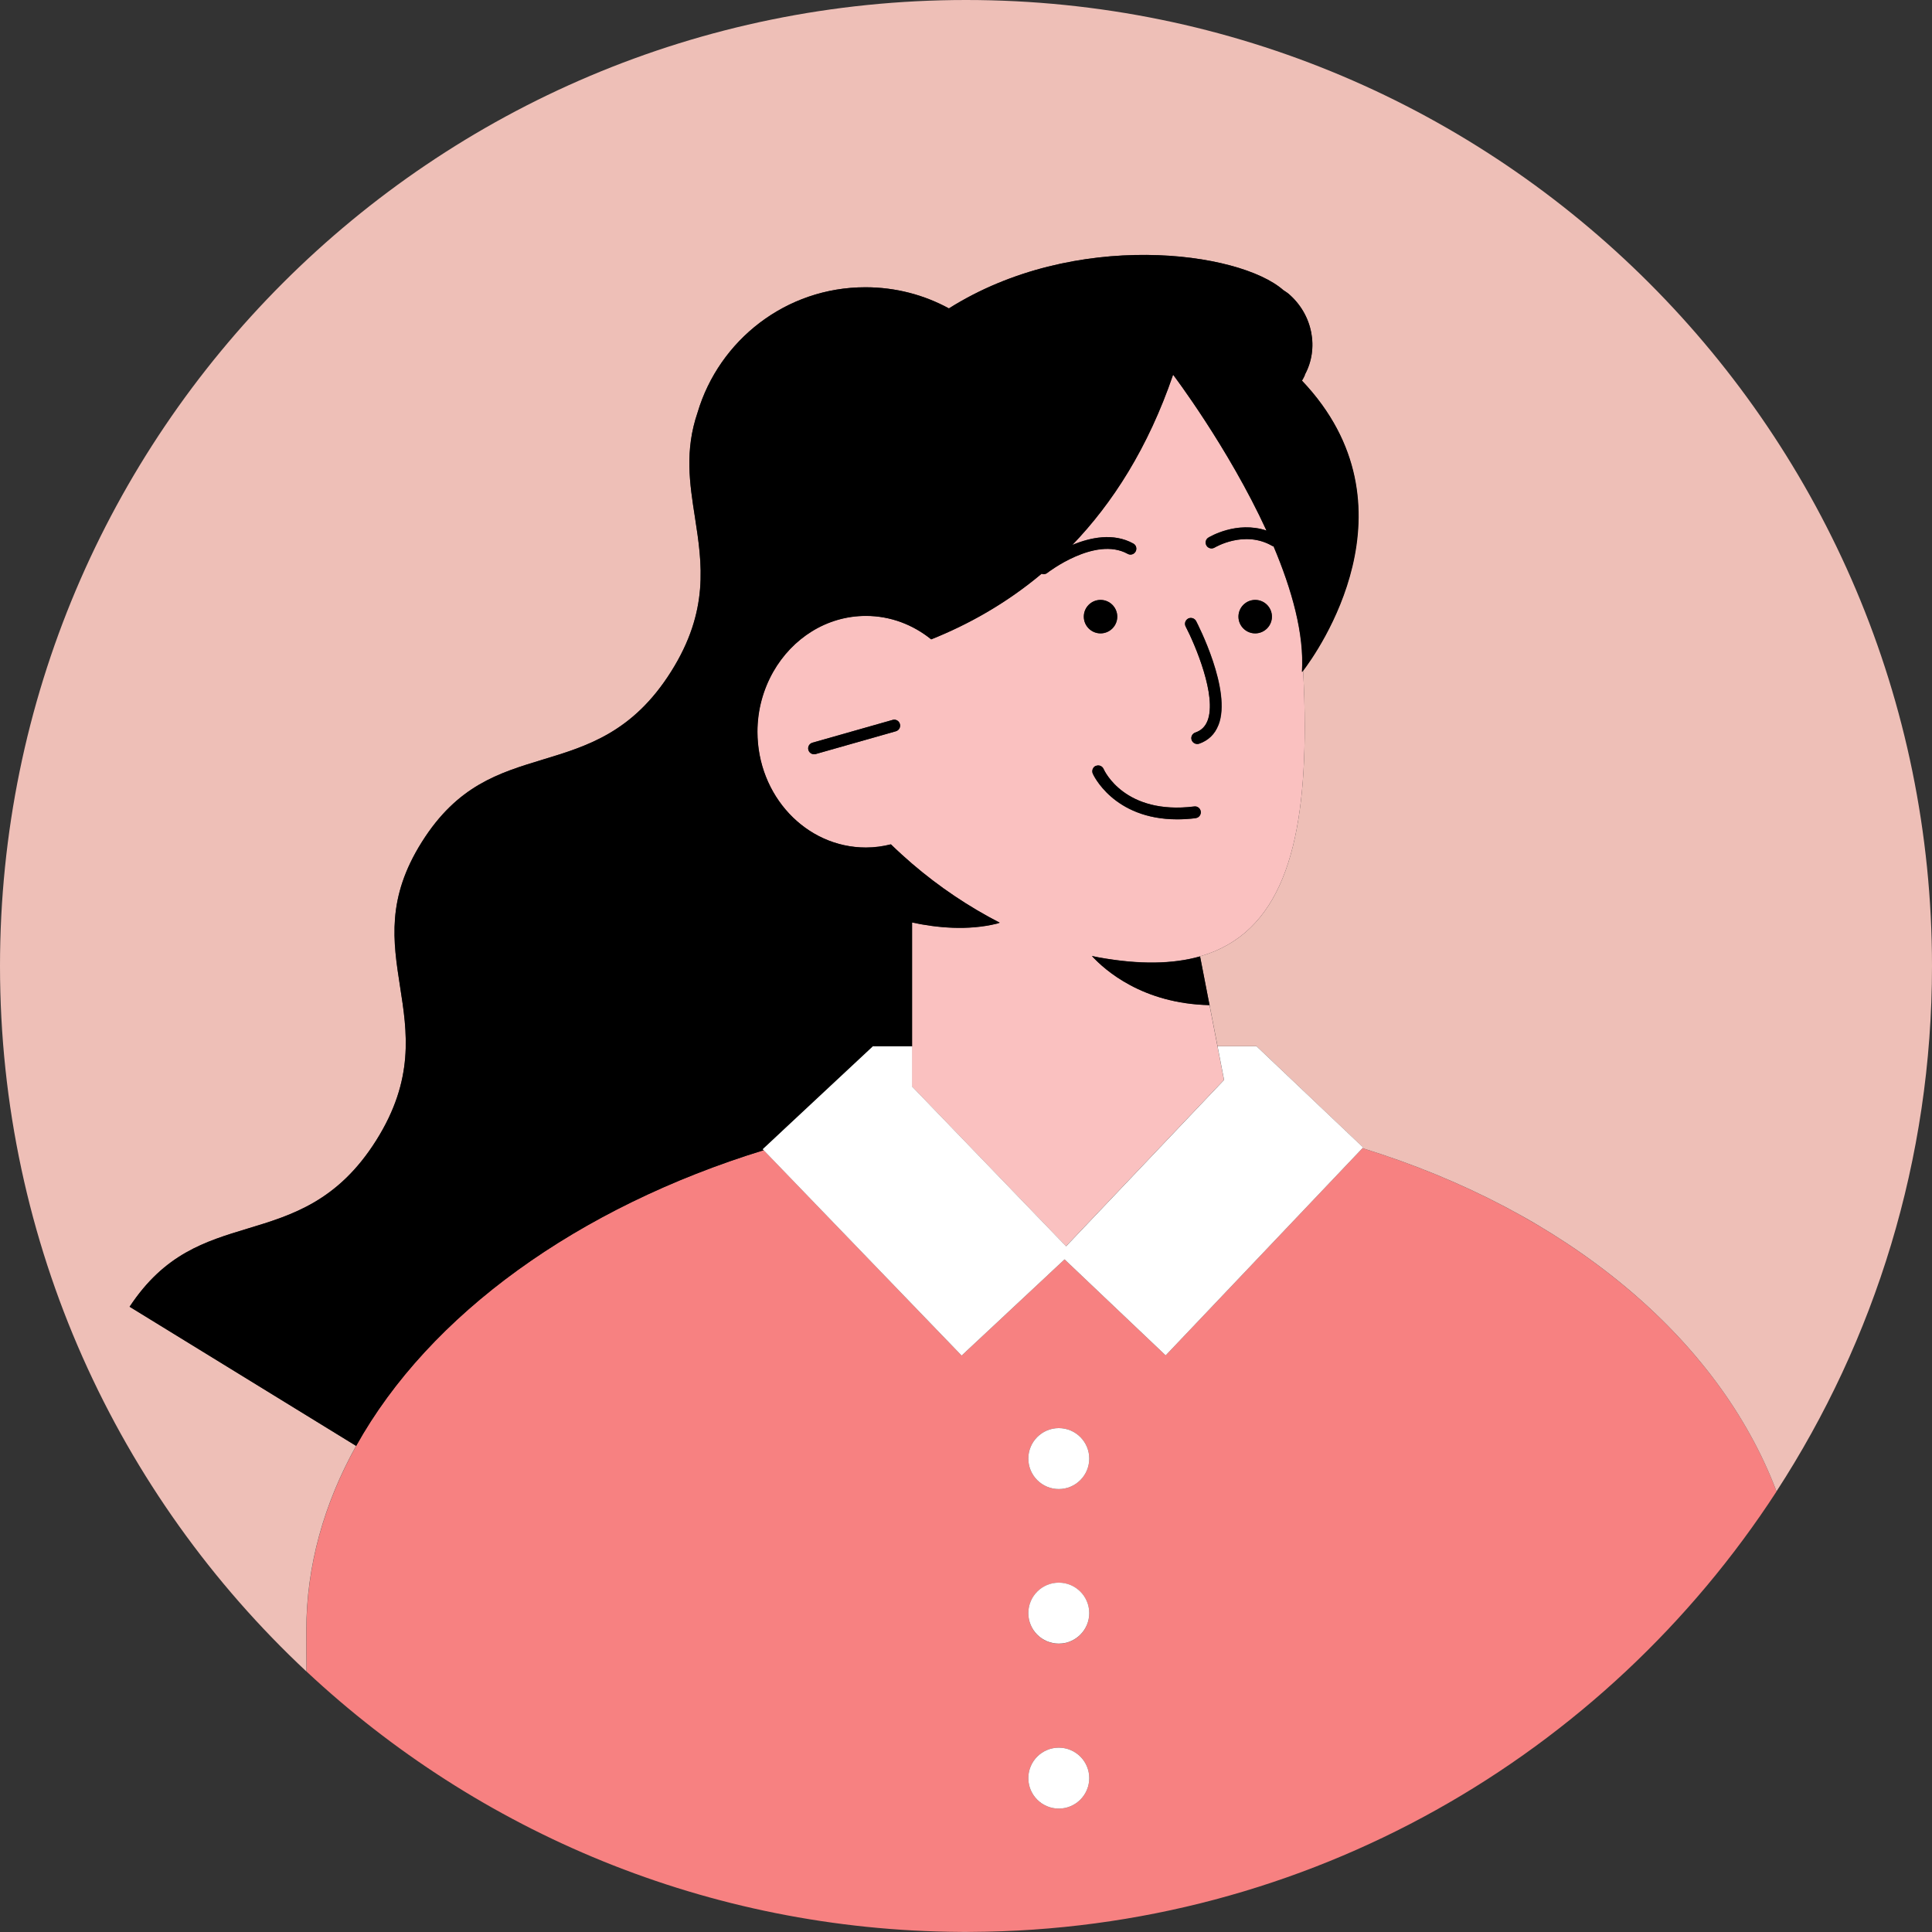
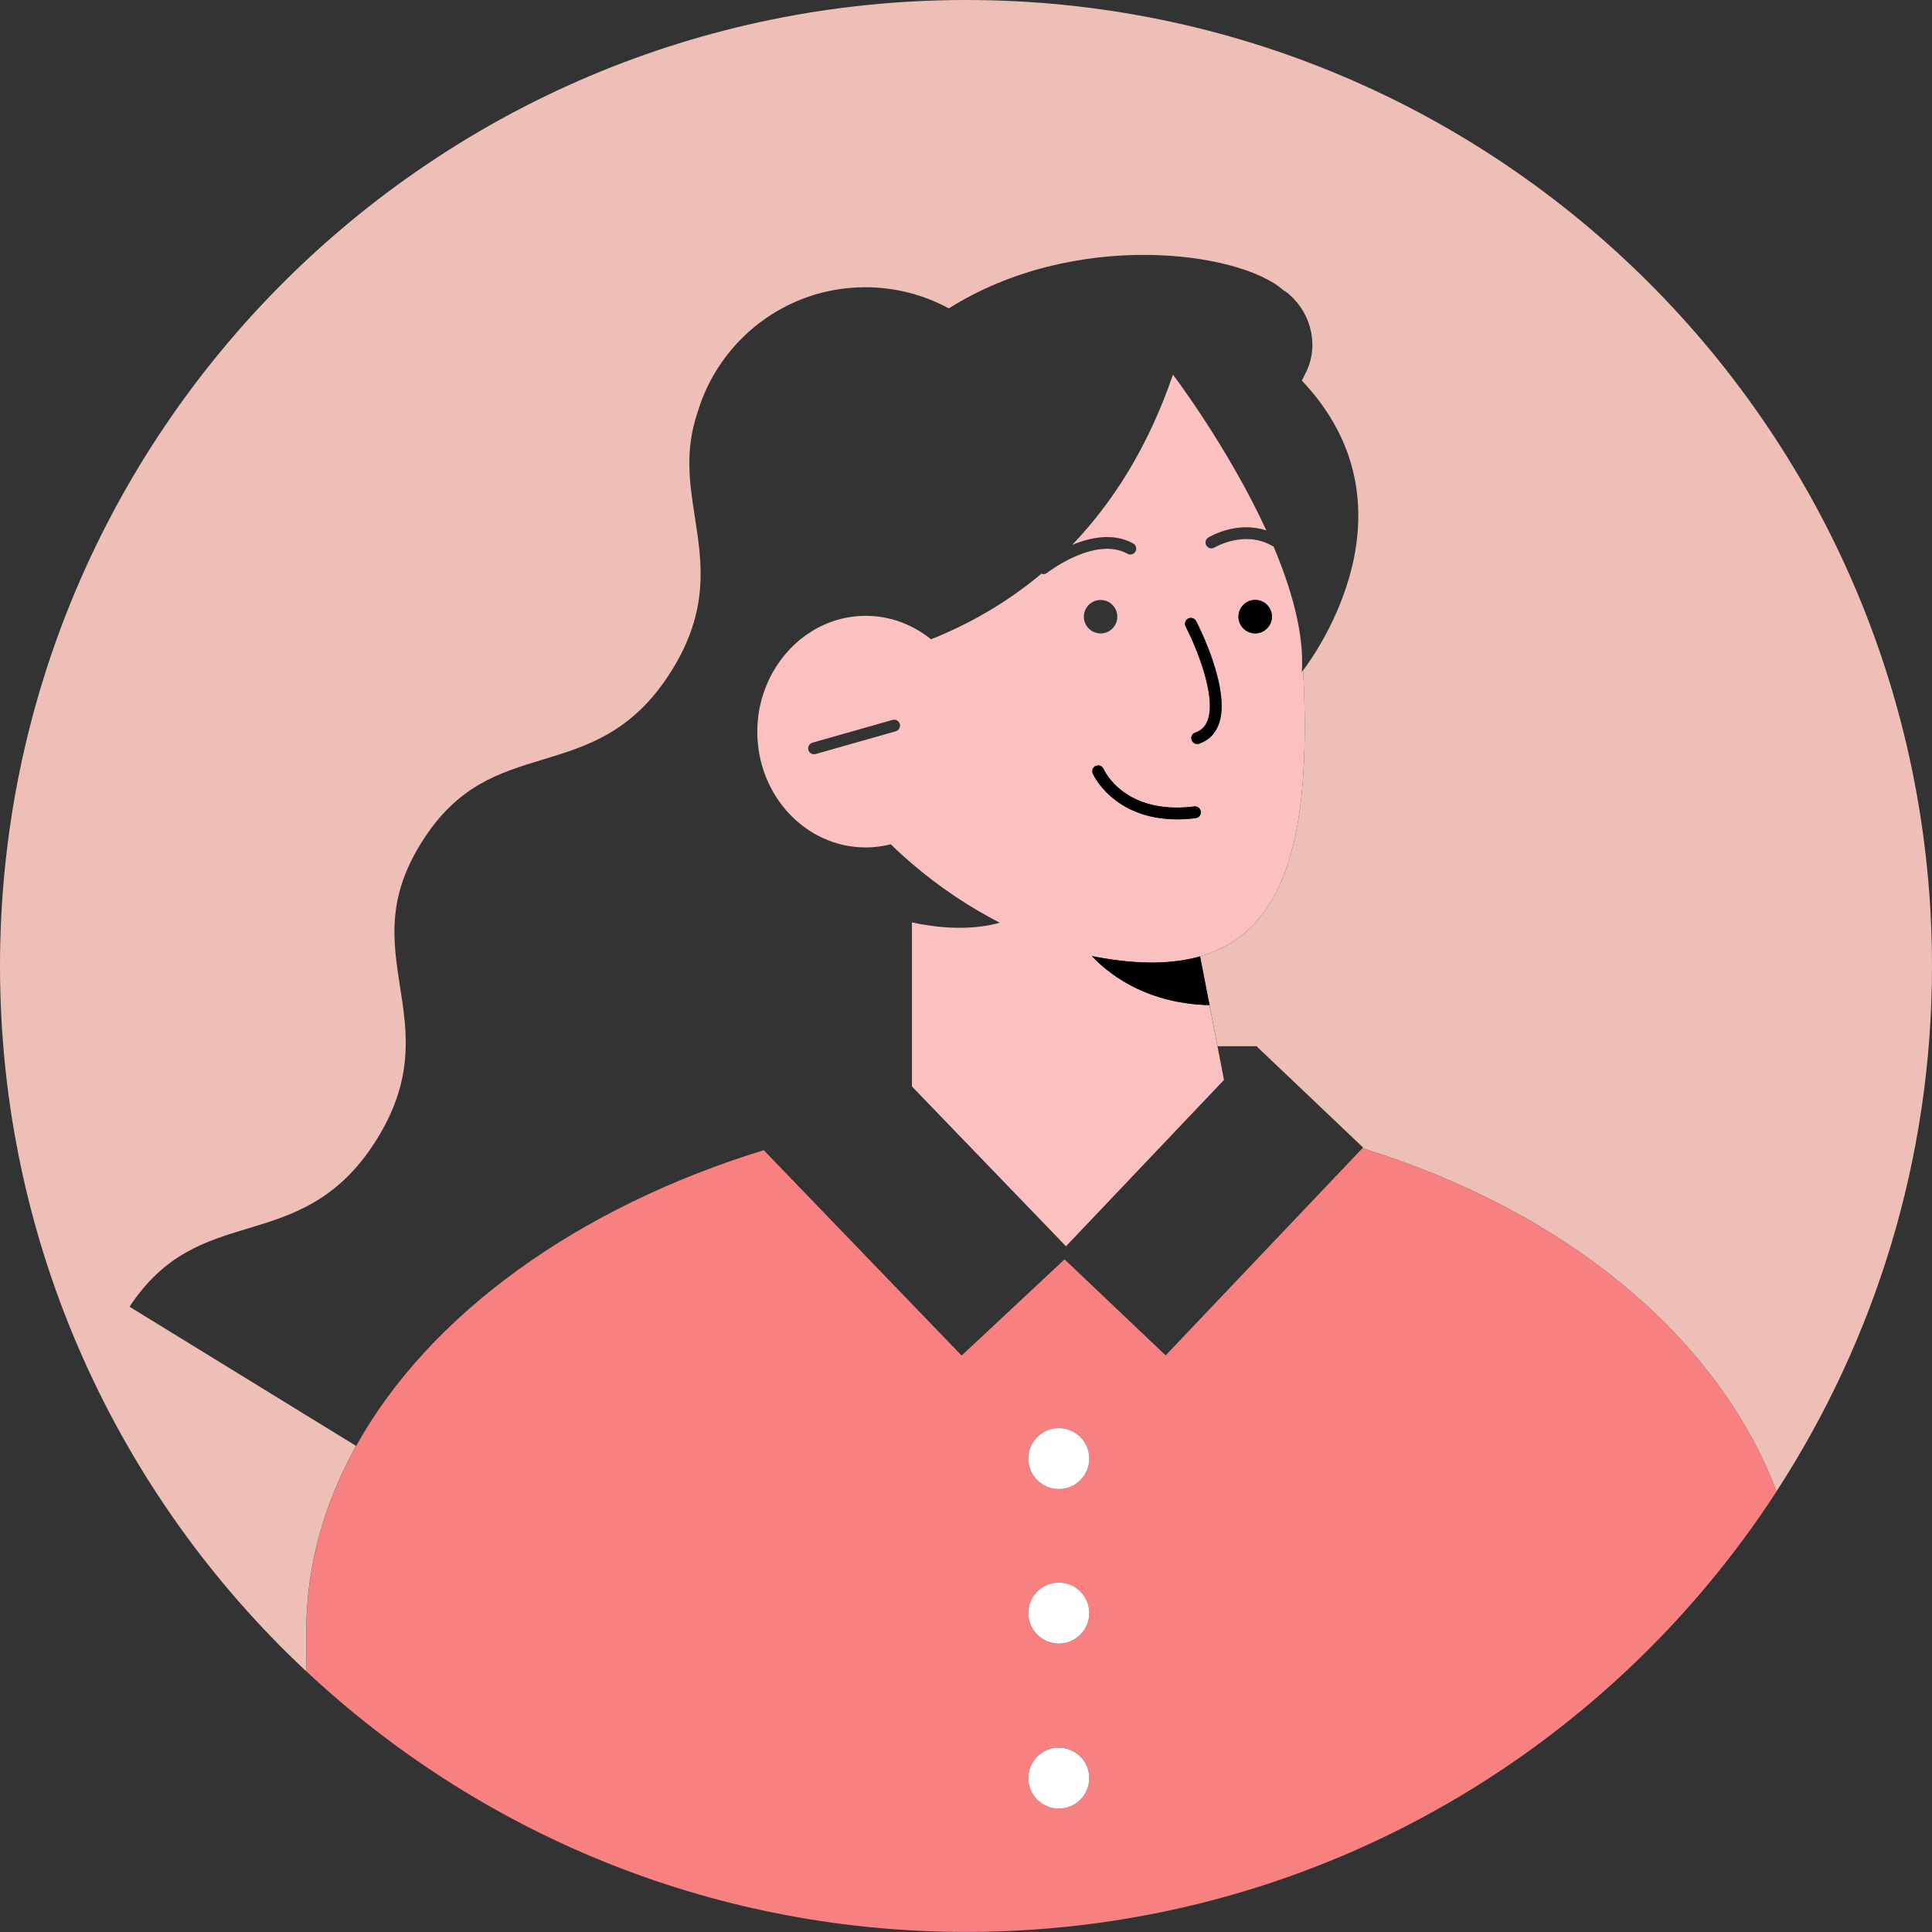
<svg xmlns="http://www.w3.org/2000/svg" id="_レイヤー_2" data-name="レイヤー 2" viewBox="0 0 201.03 201.03">
  <rect x="0" y="0" width="201.03" height="201.03" fill="#333333" stroke="none" />
  <defs>
    <style>
      .cls-1 {
        fill: #eebfb7;
      }

      .cls-2 {
        fill: #fff;
      }

      .cls-3 {
        fill: #fac1c0;
      }

      .cls-4 {
        fill: #f78181;
      }

      .cls-5 {
        fill: #f4ece7;
      }
    </style>
  </defs>
  <g id="_ベース" data-name="ベース">
    <g>
      <path class="cls-4" d="m184.85,155.18c-6.05-16.03-21.94-29.17-43.08-35.71l-20.48,21.56-10.52-9.99-10.71,10.01-20.59-21.37c-19.3,5.93-34.78,17.05-42.41,30.77-3.33,5.99-5.18,12.46-5.18,19.22,0,1.49,0,2.91.02,4.26,17.83,16.67,41.72,26.93,68.03,27.09.36,0,.7,0,1.06,0,35.16-.16,66.03-18.37,83.87-45.84Zm-74.68-6.58c1.75,0,3.17,1.42,3.17,3.17s-1.42,3.17-3.17,3.17-3.17-1.42-3.17-3.17,1.42-3.17,3.17-3.17Zm0,16.09c1.75,0,3.17,1.42,3.17,3.17s-1.42,3.17-3.17,3.17-3.17-1.42-3.17-3.17,1.42-3.17,3.17-3.17Zm0,17.16c1.75,0,3.17,1.42,3.17,3.17s-1.42,3.17-3.17,3.17-3.17-1.42-3.17-3.17,1.42-3.17,3.17-3.17Z" />
      <path class="cls-3" d="m135.46,69.93c.26-3.97-1.06-8.61-2.95-13.08-.04-.01-.08-.02-.12-.04-2.91-1.7-5.98.15-6.02.16-.1.06-.21.09-.32.09-.21,0-.41-.1-.52-.29-.18-.29-.09-.67.2-.84.13-.08,2.95-1.77,6.04-.73-3.98-8.66-9.72-16.22-9.72-16.22-2.61,7.63-6.32,13.37-10.49,17.72,1.9-.79,4.29-1.29,6.35-.15.3.16.4.53.24.83-.16.3-.54.41-.83.24-3.39-1.87-8.32,1.95-8.37,1.99-.11.09-.25.13-.38.13-.07,0-.14-.02-.2-.05-3.73,3.13-7.68,5.31-11.49,6.83-1.89-1.52-4.24-2.44-6.79-2.44-4.1,0-7.67,2.34-9.65,5.82-1.03,1.82-1.64,3.95-1.64,6.23,0,6.66,5.05,12.05,11.29,12.05.9,0,1.77-.12,2.6-.33.71.7,1.44,1.36,2.2,2.01,2.83,2.43,5.94,4.51,9.12,6.14-.1.03-.18.07-.29.1-3.05.75-6.28.43-8.83-.12v17.07l16.03,16.63,16.44-17.31-.68-3.51-.83-4.28c-6.98-.15-10.9-3.65-12.24-5.11.23.05.46.1.69.14,4.27.77,7.75.7,10.57-.1,8.37-2.39,10.89-11.27,10.89-23.89,0-1.89-.05-3.86-.17-5.87-.09.11-.14.17-.14.17Zm-42.25,6.16l-8.34,2.37c-.06.02-.11.02-.17.02-.27,0-.51-.18-.59-.44-.09-.33.1-.66.42-.76l8.34-2.37c.33-.1.66.1.76.42.09.33-.1.66-.42.76Zm19.57-11.92c0-.96.78-1.74,1.74-1.74s1.74.78,1.74,1.74-.78,1.74-1.74,1.74-1.74-.78-1.74-1.74Zm11.63,20.97c-.68.08-1.32.12-1.92.12-6.67,0-8.77-4.7-8.79-4.76-.13-.31.01-.67.32-.81.31-.13.67,0,.8.32.09.2,2.21,4.8,9.43,3.9.34-.05.64.2.68.53.04.34-.2.64-.53.68Zm2.37-9.68c-.37.95-1.05,1.59-2,1.93-.07.02-.13.03-.2.03-.25,0-.49-.16-.58-.41-.11-.32.06-.67.38-.78.61-.21,1.03-.61,1.27-1.22,1.01-2.55-1.3-7.94-2.27-9.81-.16-.3-.04-.67.26-.83.3-.15.67-.04.83.26.15.29,3.75,7.24,2.32,10.83Zm3.82-9.55c-.96,0-1.74-.78-1.74-1.74s.78-1.74,1.74-1.74,1.74.78,1.74,1.74-.78,1.74-1.74,1.74Z" />
-       <path class="cls-5" d="m100.52,201.03c.16,0,.31-.01.46-.01-.36,0-.71,0-1.06,0,.2,0,.4.02.6.02Z" />
      <path class="cls-1" d="m100.52,0C45,0,0,45,0,100.52c0,28.97,12.28,55.07,31.89,73.41-.02-1.35-.02-2.77-.02-4.26,0-6.76,1.85-13.23,5.18-19.22l-23.57-14.48c3.64-5.51,7.84-6.79,12.3-8.14,4.61-1.39,9.38-2.85,13.36-9.17,3.99-6.34,3.23-11.26,2.48-16.02-.73-4.71-1.42-9.17,2.27-15.03,3.7-5.88,8-7.18,12.57-8.57,4.62-1.4,9.38-2.83,13.37-9.17,3.98-6.32,3.22-11.25,2.48-16.02-.55-3.55-1.08-6.96.27-10.93,2.24-7.53,9.2-13.03,17.46-13.03,3.15,0,6.11.8,8.69,2.2,13.09-8.25,30.2-5.96,34.8-1.9.17.12.36.22.52.36,2.56,2.18,3.21,5.73,1.71,8.45-.17.38-.31.59-.31.59,12.45,13.11,1.49,28.39.14,30.16.11,2.01.17,3.99.17,5.87,0,12.62-2.52,21.5-10.89,23.89l.9,4.63.09.44.83,4.28h4.01l.02-.02.02.02h0s11.09,10.54,11.09,10.54l-.06.07c21.14,6.53,37.02,19.67,43.08,35.71,10.22-15.74,16.18-34.5,16.18-54.66C201.03,45,156.03,0,100.52,0Z" />
      <path d="m124.88,99.52c-2.82.8-6.3.88-10.57.1-.23-.04-.46-.09-.69-.14,1.34,1.46,5.26,4.96,12.24,5.11l-.09-.44-.9-4.63Z" />
      <path d="m123.63,64.36c-.3.16-.42.53-.26.83.97,1.86,3.28,7.26,2.27,9.81-.24.61-.65,1.01-1.27,1.22-.32.11-.49.46-.38.78.09.25.33.41.58.41.07,0,.14-.01.2-.03.96-.33,1.63-.98,2-1.93,1.42-3.59-2.17-10.53-2.32-10.83-.16-.3-.53-.41-.83-.26Z" />
-       <path d="m116.25,64.16c0-.96-.78-1.74-1.74-1.74s-1.74.78-1.74,1.74.78,1.74,1.74,1.74,1.74-.78,1.74-1.74Z" />
      <path d="m130.61,62.42c-.96,0-1.74.78-1.74,1.74s.78,1.74,1.74,1.74,1.74-.78,1.74-1.74-.78-1.74-1.74-1.74Z" />
      <path d="m114.03,79.68c-.31.13-.45.5-.32.81.02.05,2.12,4.76,8.79,4.76.6,0,1.24-.04,1.92-.12.34-.04.57-.35.53-.68-.04-.33-.34-.58-.68-.53-7.22.9-9.35-3.71-9.43-3.9-.14-.31-.49-.45-.8-.32Z" />
-       <path d="m135.77,39c1.49-2.72.85-6.28-1.71-8.45-.17-.14-.35-.24-.52-.36-4.6-4.05-21.71-6.35-34.8,1.9-2.58-1.41-5.54-2.2-8.69-2.2-8.26,0-15.22,5.5-17.46,13.03-1.36,3.97-.83,7.38-.27,10.93.73,4.77,1.5,9.7-2.48,16.02-3.99,6.34-8.75,7.77-13.37,9.17-4.57,1.39-8.87,2.69-12.57,8.57-3.69,5.86-3,10.32-2.27,15.03.74,4.75,1.51,9.68-2.48,16.02-3.98,6.32-8.75,7.78-13.36,9.17-4.46,1.35-8.66,2.63-12.3,8.14l23.57,14.48c7.63-13.71,23.12-24.83,42.41-30.77l-.1-.1,11.49-10.73.02.02h4.03v-12.88c2.55.55,5.78.87,8.83.12.11-.03.19-.06.29-.1-3.18-1.63-6.29-3.71-9.12-6.14-.75-.65-1.49-1.32-2.2-2.01-.84.21-1.71.33-2.6.33-6.24,0-11.29-5.4-11.29-12.05,0-2.28.61-4.41,1.64-6.23,1.98-3.48,5.55-5.82,9.65-5.82,2.55,0,4.9.91,6.79,2.44,3.8-1.52,7.76-3.7,11.49-6.83.06.02.13.05.2.05.13,0,.27-.04.38-.13.05-.04,4.98-3.85,8.37-1.99.29.17.67.06.83-.24.16-.3.06-.67-.24-.83-2.06-1.14-4.45-.64-6.35.15,4.18-4.34,7.88-10.09,10.49-17.72,0,0,5.74,7.56,9.72,16.22-3.1-1.03-5.91.65-6.04.73-.29.18-.38.55-.2.84.11.19.32.29.52.29.11,0,.22-.03.32-.09.03-.02,3.1-1.87,6.02-.16.04.02.08.03.12.04,1.89,4.47,3.21,9.11,2.95,13.08,0,0,.05-.06.14-.17,1.35-1.77,12.32-17.05-.14-30.16,0,0,.14-.21.31-.59Z" />
-       <path d="m92.88,74.91l-8.34,2.37c-.33.09-.52.43-.42.76.08.27.32.44.59.44.06,0,.11,0,.17-.02l8.34-2.37c.33-.09.52-.43.42-.76-.09-.33-.43-.52-.76-.42Z" />
-       <polygon class="cls-2" points="130.75 108.87 130.74 108.87 130.72 108.85 130.7 108.87 126.69 108.87 127.37 112.37 110.93 129.68 94.9 113.05 94.9 108.87 90.87 108.87 90.85 108.85 79.36 119.58 79.46 119.68 100.06 141.05 110.77 131.04 121.29 141.03 141.77 119.47 141.84 119.4 130.75 108.87 130.75 108.87" />
      <path class="cls-2" d="m110.17,148.6c-1.75,0-3.17,1.42-3.17,3.17s1.42,3.17,3.17,3.17,3.17-1.42,3.17-3.17-1.42-3.17-3.17-3.17Z" />
      <path class="cls-2" d="m110.17,164.68c-1.75,0-3.17,1.42-3.17,3.17s1.42,3.17,3.17,3.17,3.17-1.42,3.17-3.17-1.42-3.17-3.17-3.17Z" />
      <path class="cls-2" d="m110.17,181.85c-1.75,0-3.17,1.42-3.17,3.17s1.42,3.17,3.17,3.17,3.17-1.42,3.17-3.17-1.42-3.17-3.17-3.17Z" />
    </g>
  </g>
</svg>